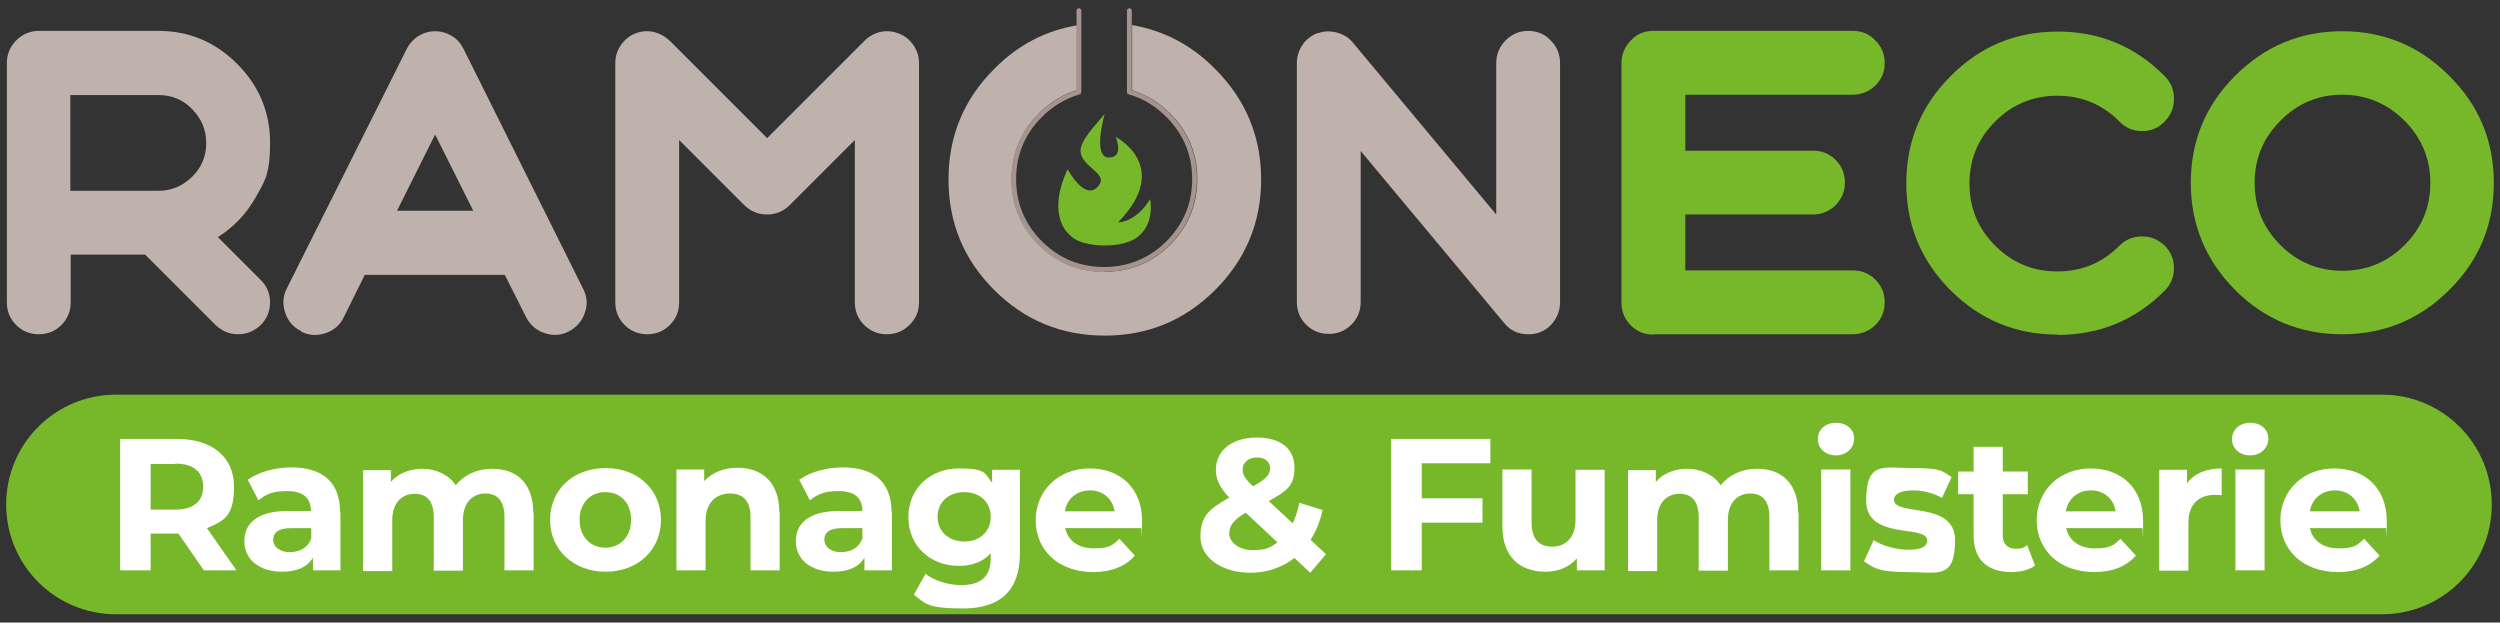
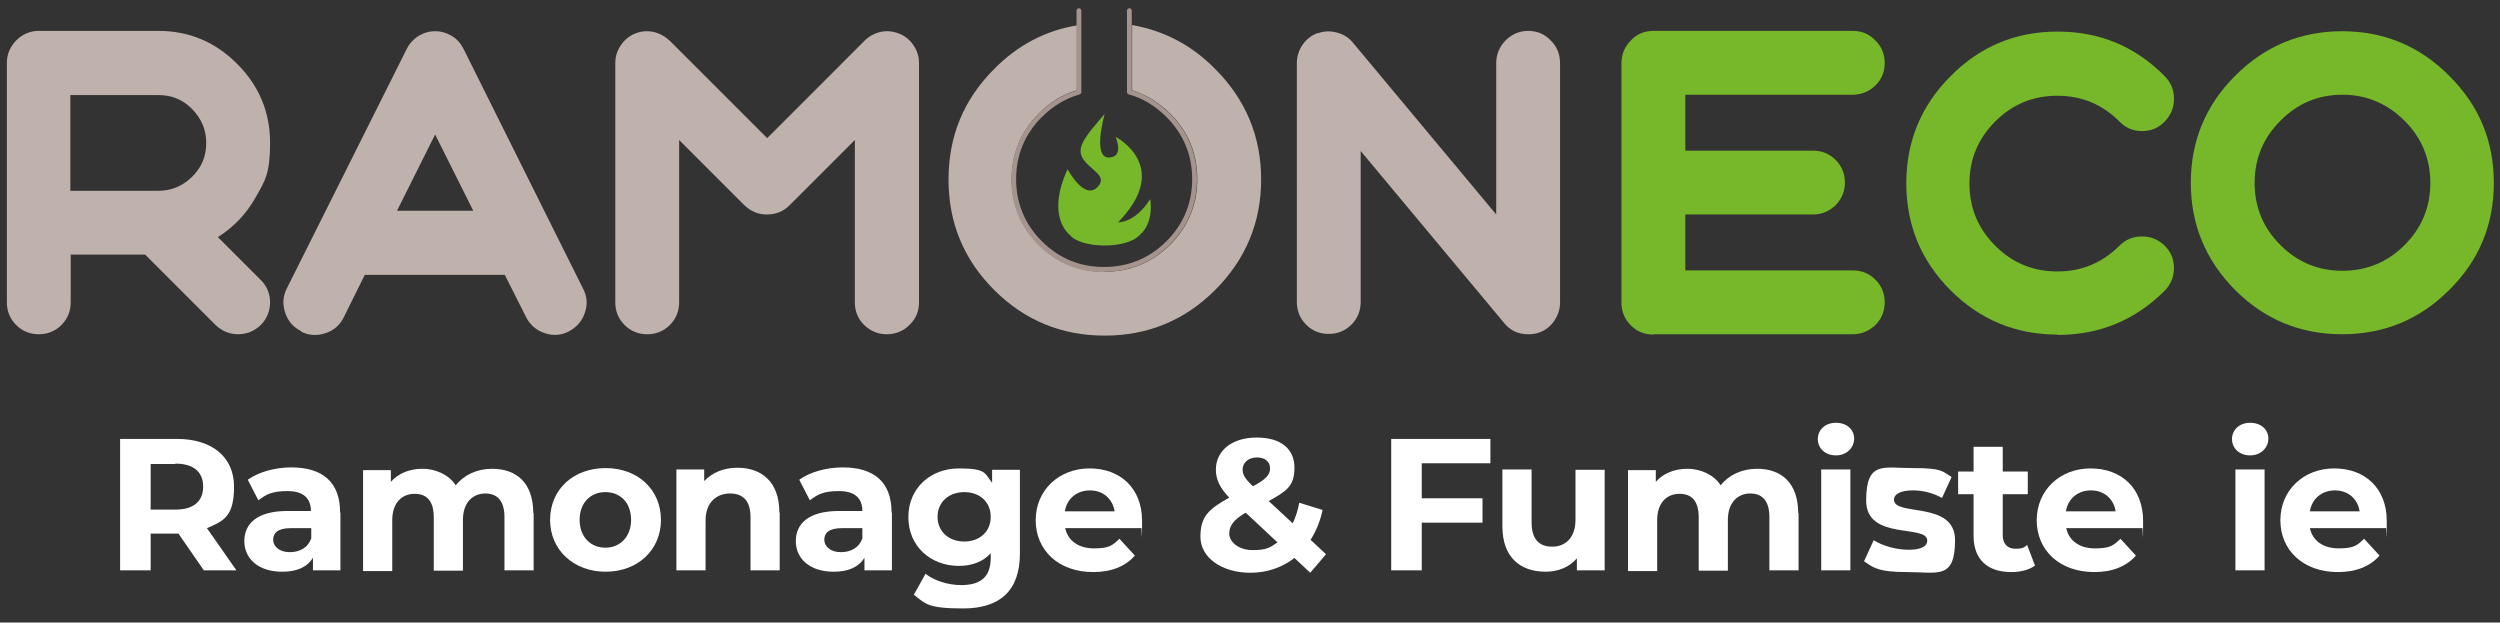
<svg xmlns="http://www.w3.org/2000/svg" id="Calque_1" version="1.1" viewBox="0 0 728.5 181.4">
  <rect x="0" y="0" width="728.5" height="181.4" fill="#333333" stroke="none" />
  <defs>
    <style>
      .st0 {
        fill: #fff;
      }

      .st1 {
        fill: #a5938e;
      }

      .st2 {
        fill: #76b82a;
      }

      .st3 {
        fill: #bfb1ac;
      }
    </style>
  </defs>
  <path class="st3" d="M60.1,41.7c0-3.9-1.4-7.1-4.1-9.9-2.7-2.8-6-4.1-9.9-4.1h-25.6v27.9h25.6c3.9,0,7.1-1.4,9.9-4.1,2.8-2.8,4.1-6,4.1-9.9M20.6,74.2v13.9c0,2.6-.9,4.8-2.7,6.6-1.8,1.8-4,2.7-6.6,2.7s-4.8-.9-6.6-2.7c-1.8-1.8-2.7-4-2.7-6.6V18.4c0-2.6.9-4.7,2.7-6.6,1.8-1.8,4-2.8,6.6-2.8h34.8c9,0,16.6,3.2,23,9.6,6.4,6.4,9.6,14.1,9.6,23s-1.4,11-4.2,15.9c-2.7,4.8-6.3,8.6-11,11.6l12.5,12.5c1.8,1.8,2.7,4,2.7,6.5s-.9,4.8-2.7,6.6c-1.9,1.8-4.1,2.7-6.6,2.7s-4.7-.9-6.6-2.7l-20.5-20.5h-21.7Z" />
  <path class="st3" d="M115.7,61.4h22.2l-11.1-22.2-11.1,22.2ZM87.8,96.5c-2.3-1.1-3.9-2.9-4.7-5.4-.8-2.4-.7-4.8.5-7.1L118.5,14.3c.8-1.6,1.9-2.8,3.4-3.8,1.5-.9,3.1-1.4,4.9-1.4s3.4.5,4.9,1.4c1.5.9,2.6,2.2,3.4,3.8l34.8,69.8c1.2,2.3,1.4,4.6.5,7.1-.8,2.4-2.4,4.2-4.7,5.4-1.3.7-2.7,1-4.1,1s-3.3-.5-4.8-1.4c-1.5-.9-2.7-2.2-3.5-3.8l-6.2-12.3h-40.8l-6.1,12.3c-1.1,2.3-2.9,3.9-5.4,4.7-2.4.8-4.8.7-7.1-.5" />
  <path class="st3" d="M223.6,40.2l28.3-28.3c1.3-1.3,2.9-2.2,4.7-2.6,1.9-.4,3.6-.2,5.4.5,1.8.7,3.2,1.9,4.2,3.4,1.1,1.6,1.6,3.3,1.6,5.2v69.7c0,2.6-.9,4.8-2.8,6.6-1.8,1.8-4,2.7-6.6,2.7s-4.7-.9-6.6-2.7c-1.8-1.8-2.7-4-2.7-6.6v-47.3l-19,19c-1.8,1.8-4,2.7-6.6,2.7s-4.7-.9-6.6-2.7l-19-19v47.3c0,2.6-.9,4.8-2.7,6.6s-4,2.7-6.6,2.7-4.8-.9-6.6-2.7c-1.8-1.8-2.7-4-2.7-6.6V18.4c0-1.9.5-3.6,1.6-5.2,1-1.5,2.4-2.7,4.1-3.4,1.7-.7,3.5-.9,5.4-.5,1.8.4,3.4,1.3,4.8,2.6l28.3,28.3Z" />
  <path class="st3" d="M384,9.7c1.9-.7,3.7-.7,5.6-.2,1.9.5,3.5,1.5,4.7,3l41.7,50V18.4c0-2.6.9-4.7,2.7-6.6,1.8-1.8,4-2.8,6.6-2.8s4.8.9,6.6,2.8c1.8,1.8,2.7,4,2.7,6.6v69.7c0,2-.6,3.8-1.7,5.4-1.1,1.6-2.6,2.8-4.4,3.4-1,.4-2.1.5-3.2.5-2.9,0-5.3-1.1-7.1-3.4l-41.7-50v44c0,2.6-.9,4.8-2.7,6.6-1.8,1.8-4,2.7-6.6,2.7s-4.8-.9-6.6-2.7c-1.8-1.8-2.7-4-2.7-6.6V18.4c0-2,.6-3.8,1.7-5.4,1.1-1.6,2.6-2.7,4.4-3.4" />
  <path class="st2" d="M481.8,97.5c-2.6,0-4.8-.9-6.6-2.7-1.8-1.8-2.7-4-2.7-6.6V18.4c0-2.6.9-4.7,2.7-6.6,1.8-1.9,4-2.8,6.6-2.8h58.1c2.6,0,4.8.9,6.6,2.8,1.8,1.8,2.7,4,2.7,6.6s-.9,4.7-2.7,6.5c-1.9,1.8-4.1,2.7-6.6,2.7h-48.8v16.3h37.2c2.6,0,4.8.9,6.6,2.7,1.8,1.8,2.7,4,2.7,6.6s-.9,4.7-2.7,6.6c-1.9,1.8-4.1,2.7-6.6,2.7h-37.2v16.3h48.8c2.6,0,4.8.9,6.6,2.7,1.8,1.8,2.7,4,2.7,6.6s-.9,4.8-2.7,6.6c-1.9,1.8-4.1,2.7-6.6,2.7h-58.1Z" />
  <path class="st2" d="M599.6,97.5c-12.2,0-22.6-4.3-31.2-12.9-8.6-8.6-12.9-19-12.9-31.2s4.3-22.6,12.9-31.2c8.6-8.7,19-13,31.2-13s22.6,4.3,31.2,13c1.8,1.8,2.7,4,2.7,6.6s-.9,4.7-2.7,6.6c-1.8,1.9-4,2.8-6.6,2.8s-4.8-.9-6.6-2.8c-5-5-11-7.5-18.1-7.5s-13.1,2.5-18.1,7.5c-5,5-7.5,11-7.5,18.1s2.5,13.1,7.5,18.1c5,5,11,7.5,18.1,7.5s13.1-2.5,18.1-7.5c1.8-1.8,4-2.7,6.6-2.7s4.7.9,6.6,2.7c1.8,1.8,2.7,4,2.7,6.5s-.9,4.8-2.7,6.6c-8.6,8.6-19,12.9-31.2,12.9" />
  <path class="st2" d="M708.2,53.3c0-7-2.5-13.1-7.5-18.1-5-5-11.1-7.6-18.1-7.6s-13.1,2.5-18.1,7.6c-5,5-7.5,11-7.5,18.1s2.5,13.1,7.5,18.1c5,5,11,7.5,18.1,7.5s13.1-2.5,18.1-7.5c5-5,7.5-11,7.5-18.1M638.4,53.3c0-12.2,4.3-22.6,12.9-31.2,8.7-8.7,19.1-13,31.2-13s22.6,4.3,31.2,13c8.7,8.6,13,19,13,31.2s-4.3,22.6-13,31.2c-8.6,8.6-19,12.9-31.2,12.9s-22.6-4.3-31.2-12.9c-8.6-8.7-12.9-19.1-12.9-31.2" />
  <path class="st2" d="M335.1,58.1c-4.3,6.9-9.3,6.7-9.3,6.7,16-16.4-.7-24.9-.7-24.9,0,0,2.1,4.9-.8,5.8-6.6,2.1-2.4-12.5-2.4-12.5-2.5,3-4.9,5.5-6.3,8.2-3.7,6.9,8.3,8.4,4.4,12.9-3.9,4.5-8.9-5-8.9-5-6.5,14.1.7,19.2.7,19.2,3,3.8,16.2,4.3,20.3,0,4.3-3.7,3.1-10.3,3.1-10.3" />
  <path class="st3" d="M354,20c-6.9-7-15-11.1-24.1-12.7v19c4.1,1.3,7.9,3.6,11.1,6.8,5.3,5.3,7.9,11.7,7.9,19.1s-2.7,13.9-7.9,19.1c-5.3,5.3-11.8,7.9-19.2,7.9s-13.9-2.7-19.1-7.9c-5.3-5.3-7.9-11.7-7.9-19.1s2.7-13.9,7.9-19.1c3.2-3.3,7-5.6,11.1-6.8V7.4c-9.1,1.5-17.2,5.7-24.1,12.7-8.9,8.9-13.3,19.6-13.3,32.2s4.4,23.3,13.3,32.2c8.9,8.9,19.7,13.3,32.2,13.3s23.3-4.4,32.2-13.3c8.9-8.9,13.4-19.7,13.4-32.2s-4.5-23.3-13.4-32.2" />
  <path class="st1" d="M321.7,79.3c-7.4,0-13.9-2.7-19.1-7.9-5.3-5.3-7.9-11.7-7.9-19.1s2.7-13.9,7.9-19.1c3.2-3.3,7-5.6,11.1-6.8V3.1c0-.4.3-.7.7-.7s.7.3.7.7v23.7c0,.3-.2.6-.5.7-4.1,1.2-7.8,3.4-11,6.6-5,5-7.5,11.1-7.5,18.1s2.5,13.1,7.5,18.1c5,5,11.1,7.5,18.1,7.5s13.2-2.5,18.2-7.5c5-5,7.5-11.1,7.5-18.1s-2.5-13.1-7.5-18.1c-3.2-3.2-6.9-5.5-11-6.6-.3,0-.5-.4-.5-.7V3.1c0-.4.3-.7.7-.7s.7.3.7.7v23.2c4.1,1.3,7.9,3.6,11.1,6.8,5.3,5.3,7.9,11.7,7.9,19.1s-2.7,13.9-7.9,19.1c-5.3,5.3-11.8,7.9-19.2,7.9" />
-   <path class="st2" d="M694.1,115H33.8c-17.7,0-32,14.3-32,32s14.3,32,32,32h660.3c17.7,0,32-14.3,32-32s-14.3-32-32-32" />
  <g>
    <path class="st0" d="M59.4,166.2l-7.4-10.7h-8.1v10.7h-8.9v-38.3h16.6c10.2,0,16.6,5.3,16.6,13.9s-2.9,10-7.9,12.1l8.6,12.3h-9.5ZM51.1,135.2h-7.2v13.3h7.2c5.4,0,8.1-2.5,8.1-6.7s-2.7-6.7-8.1-6.7Z" />
    <path class="st0" d="M99.2,149.4v16.8h-8v-3.7c-1.6,2.7-4.6,4.1-9,4.1-6.9,0-11-3.8-11-8.9s3.7-8.8,12.6-8.8h6.8c0-3.7-2.2-5.8-6.8-5.8s-6.3,1-8.5,2.7l-3.1-6c3.2-2.3,8-3.6,12.7-3.6,9,0,14.2,4.2,14.2,13.1ZM90.7,156.9v-3h-5.9c-4,0-5.2,1.5-5.2,3.4s1.8,3.6,4.8,3.6,5.3-1.3,6.3-4Z" />
    <path class="st0" d="M155.5,149.4v16.8h-8.5v-15.5c0-4.8-2.1-6.9-5.6-6.9s-6.5,2.5-6.5,7.7v14.8h-8.5v-15.5c0-4.8-2-6.9-5.6-6.9s-6.5,2.5-6.5,7.7v14.8h-8.5v-29.4h8.1v3.4c2.2-2.5,5.5-3.8,9.2-3.8s7.6,1.6,9.7,4.8c2.4-3,6.2-4.8,10.6-4.8,7,0,12,4,12,13Z" />
    <path class="st0" d="M160.3,151.5c0-8.9,6.8-15.1,16.2-15.1s16.1,6.3,16.1,15.1-6.8,15.1-16.1,15.1-16.2-6.3-16.2-15.1ZM183.9,151.5c0-5.1-3.2-8.1-7.5-8.1s-7.5,3.1-7.5,8.1,3.3,8.1,7.5,8.1,7.5-3.1,7.5-8.1Z" />
    <path class="st0" d="M227.2,149.4v16.8h-8.5v-15.5c0-4.8-2.2-6.9-6-6.9s-7.1,2.5-7.1,7.9v14.5h-8.5v-29.4h8.1v3.4c2.3-2.5,5.7-3.9,9.7-3.9,6.9,0,12.2,4,12.2,13Z" />
    <path class="st0" d="M259.9,149.4v16.8h-8v-3.7c-1.6,2.7-4.6,4.1-9,4.1-6.9,0-11-3.8-11-8.9s3.7-8.8,12.6-8.8h6.8c0-3.7-2.2-5.8-6.8-5.8s-6.3,1-8.5,2.7l-3.1-6c3.2-2.3,8-3.6,12.7-3.6,9,0,14.2,4.2,14.2,13.1ZM251.3,156.9v-3h-5.9c-4,0-5.2,1.5-5.2,3.4s1.8,3.6,4.8,3.6,5.3-1.3,6.3-4Z" />
    <path class="st0" d="M297.2,136.8v24.5c0,10.9-5.9,16-16.5,16s-11-1.4-14.4-4l3.4-6.1c2.5,2,6.6,3.3,10.4,3.3,6,0,8.6-2.7,8.6-8v-1.3c-2.2,2.5-5.5,3.7-9.3,3.7-8.1,0-14.7-5.6-14.7-14.2s6.6-14.2,14.7-14.2,7.5,1.4,9.7,4.2v-3.8h8.1ZM288.7,150.6c0-4.3-3.2-7.2-7.7-7.2s-7.8,2.9-7.8,7.2,3.3,7.2,7.8,7.2,7.7-2.9,7.7-7.2Z" />
    <path class="st0" d="M332.7,153.9h-22.3c.8,3.7,3.9,5.9,8.4,5.9s5.4-.9,7.4-2.8l4.5,4.9c-2.7,3.1-6.8,4.8-12.1,4.8-10.2,0-16.8-6.4-16.8-15.1s6.7-15.1,15.7-15.1,15.3,5.8,15.3,15.3-.1,1.6-.2,2.3ZM310.3,149h14.5c-.6-3.7-3.4-6.1-7.2-6.1s-6.7,2.4-7.3,6.1Z" />
    <path class="st0" d="M381.8,166.9l-4.6-4.3c-3.5,2.7-7.9,4.3-12.8,4.3-8.4,0-14.6-4.4-14.6-10.5s2.6-8.1,8.4-11.4c-2.8-2.9-3.9-5.4-3.9-8.1,0-5.6,4.7-9.4,11.9-9.4s11,3.4,11,8.8-2.3,6.8-7.5,9.7l7,6.5c.8-1.7,1.5-3.7,1.9-6l6.8,2.1c-.7,3.3-1.9,6.2-3.5,8.7l4.5,4.2-4.6,5.4ZM372.2,158l-9.2-8.6c-3.5,2-4.8,3.8-4.8,6.1s2.6,4.8,6.8,4.8,5.1-.8,7.2-2.2ZM362.1,136.8c0,1.5.6,2.6,3,4.9,3.8-2,5-3.4,5-5.2s-1.3-3.2-3.8-3.2-4.2,1.5-4.2,3.5Z" />
    <path class="st0" d="M414.3,135.1v10.1h17.7v7.1h-17.7v13.9h-8.9v-38.3h28.9v7.1h-20.1Z" />
    <path class="st0" d="M467.6,136.8v29.4h-8.1v-3.5c-2.2,2.6-5.5,3.9-9.1,3.9-7.4,0-12.6-4.2-12.6-13.2v-16.6h8.5v15.4c0,4.9,2.2,7.1,6,7.1s6.8-2.5,6.8-7.9v-14.5h8.5Z" />
    <path class="st0" d="M524.1,149.4v16.8h-8.5v-15.5c0-4.8-2.1-6.9-5.6-6.9s-6.5,2.5-6.5,7.7v14.8h-8.5v-15.5c0-4.8-2-6.9-5.6-6.9s-6.5,2.5-6.5,7.7v14.8h-8.5v-29.4h8.1v3.4c2.2-2.5,5.5-3.8,9.2-3.8s7.6,1.6,9.7,4.8c2.4-3,6.2-4.8,10.6-4.8,7,0,12,4,12,13Z" />
    <path class="st0" d="M529.7,128c0-2.7,2.1-4.8,5.3-4.8s5.3,2,5.3,4.6-2.1,4.9-5.3,4.9-5.3-2.1-5.3-4.8ZM530.7,136.8h8.5v29.4h-8.5v-29.4Z" />
    <path class="st0" d="M543.2,163.5l2.8-6.1c2.6,1.7,6.6,2.8,10.2,2.8s5.4-1,5.4-2.7c0-4.8-17.8.1-17.8-11.6s5-9.5,13.6-9.5,8.5.9,11.3,2.6l-2.8,6.1c-2.9-1.6-5.8-2.2-8.5-2.2-3.8,0-5.5,1.2-5.5,2.7,0,5,17.8.2,17.8,11.8s-5.1,9.3-13.9,9.3-10-1.4-12.7-3.2Z" />
    <path class="st0" d="M593,164.8c-1.7,1.3-4.3,1.9-6.9,1.9-6.9,0-11-3.6-11-10.6v-12.1h-4.5v-6.6h4.5v-7.2h8.5v7.2h7.3v6.6h-7.3v12c0,2.5,1.4,3.9,3.7,3.9s2.5-.4,3.4-1.1l2.3,6Z" />
    <path class="st0" d="M624.4,153.9h-22.3c.8,3.7,3.9,5.9,8.4,5.9s5.4-.9,7.4-2.8l4.5,4.9c-2.7,3.1-6.8,4.8-12.1,4.8-10.2,0-16.8-6.4-16.8-15.1s6.7-15.1,15.7-15.1,15.3,5.8,15.3,15.3-.1,1.6-.2,2.3ZM602,149h14.5c-.6-3.7-3.4-6.1-7.2-6.1s-6.7,2.4-7.3,6.1Z" />
-     <path class="st0" d="M647.4,136.4v7.9c-.7,0-1.3-.1-1.9-.1-4.7,0-7.8,2.6-7.8,8.2v13.9h-8.5v-29.4h8.1v3.9c2.1-2.8,5.6-4.3,10.1-4.3Z" />
    <path class="st0" d="M650.4,128c0-2.7,2.1-4.8,5.3-4.8s5.3,2,5.3,4.6-2.1,4.9-5.3,4.9-5.3-2.1-5.3-4.8ZM651.4,136.8h8.5v29.4h-8.5v-29.4Z" />
    <path class="st0" d="M695.4,153.9h-22.3c.8,3.7,3.9,5.9,8.4,5.9s5.4-.9,7.4-2.8l4.5,4.9c-2.7,3.1-6.8,4.8-12.1,4.8-10.2,0-16.8-6.4-16.8-15.1s6.7-15.1,15.7-15.1,15.3,5.8,15.3,15.3-.1,1.6-.2,2.3ZM673.1,149h14.5c-.6-3.7-3.4-6.1-7.2-6.1s-6.7,2.4-7.3,6.1Z" />
  </g>
</svg>